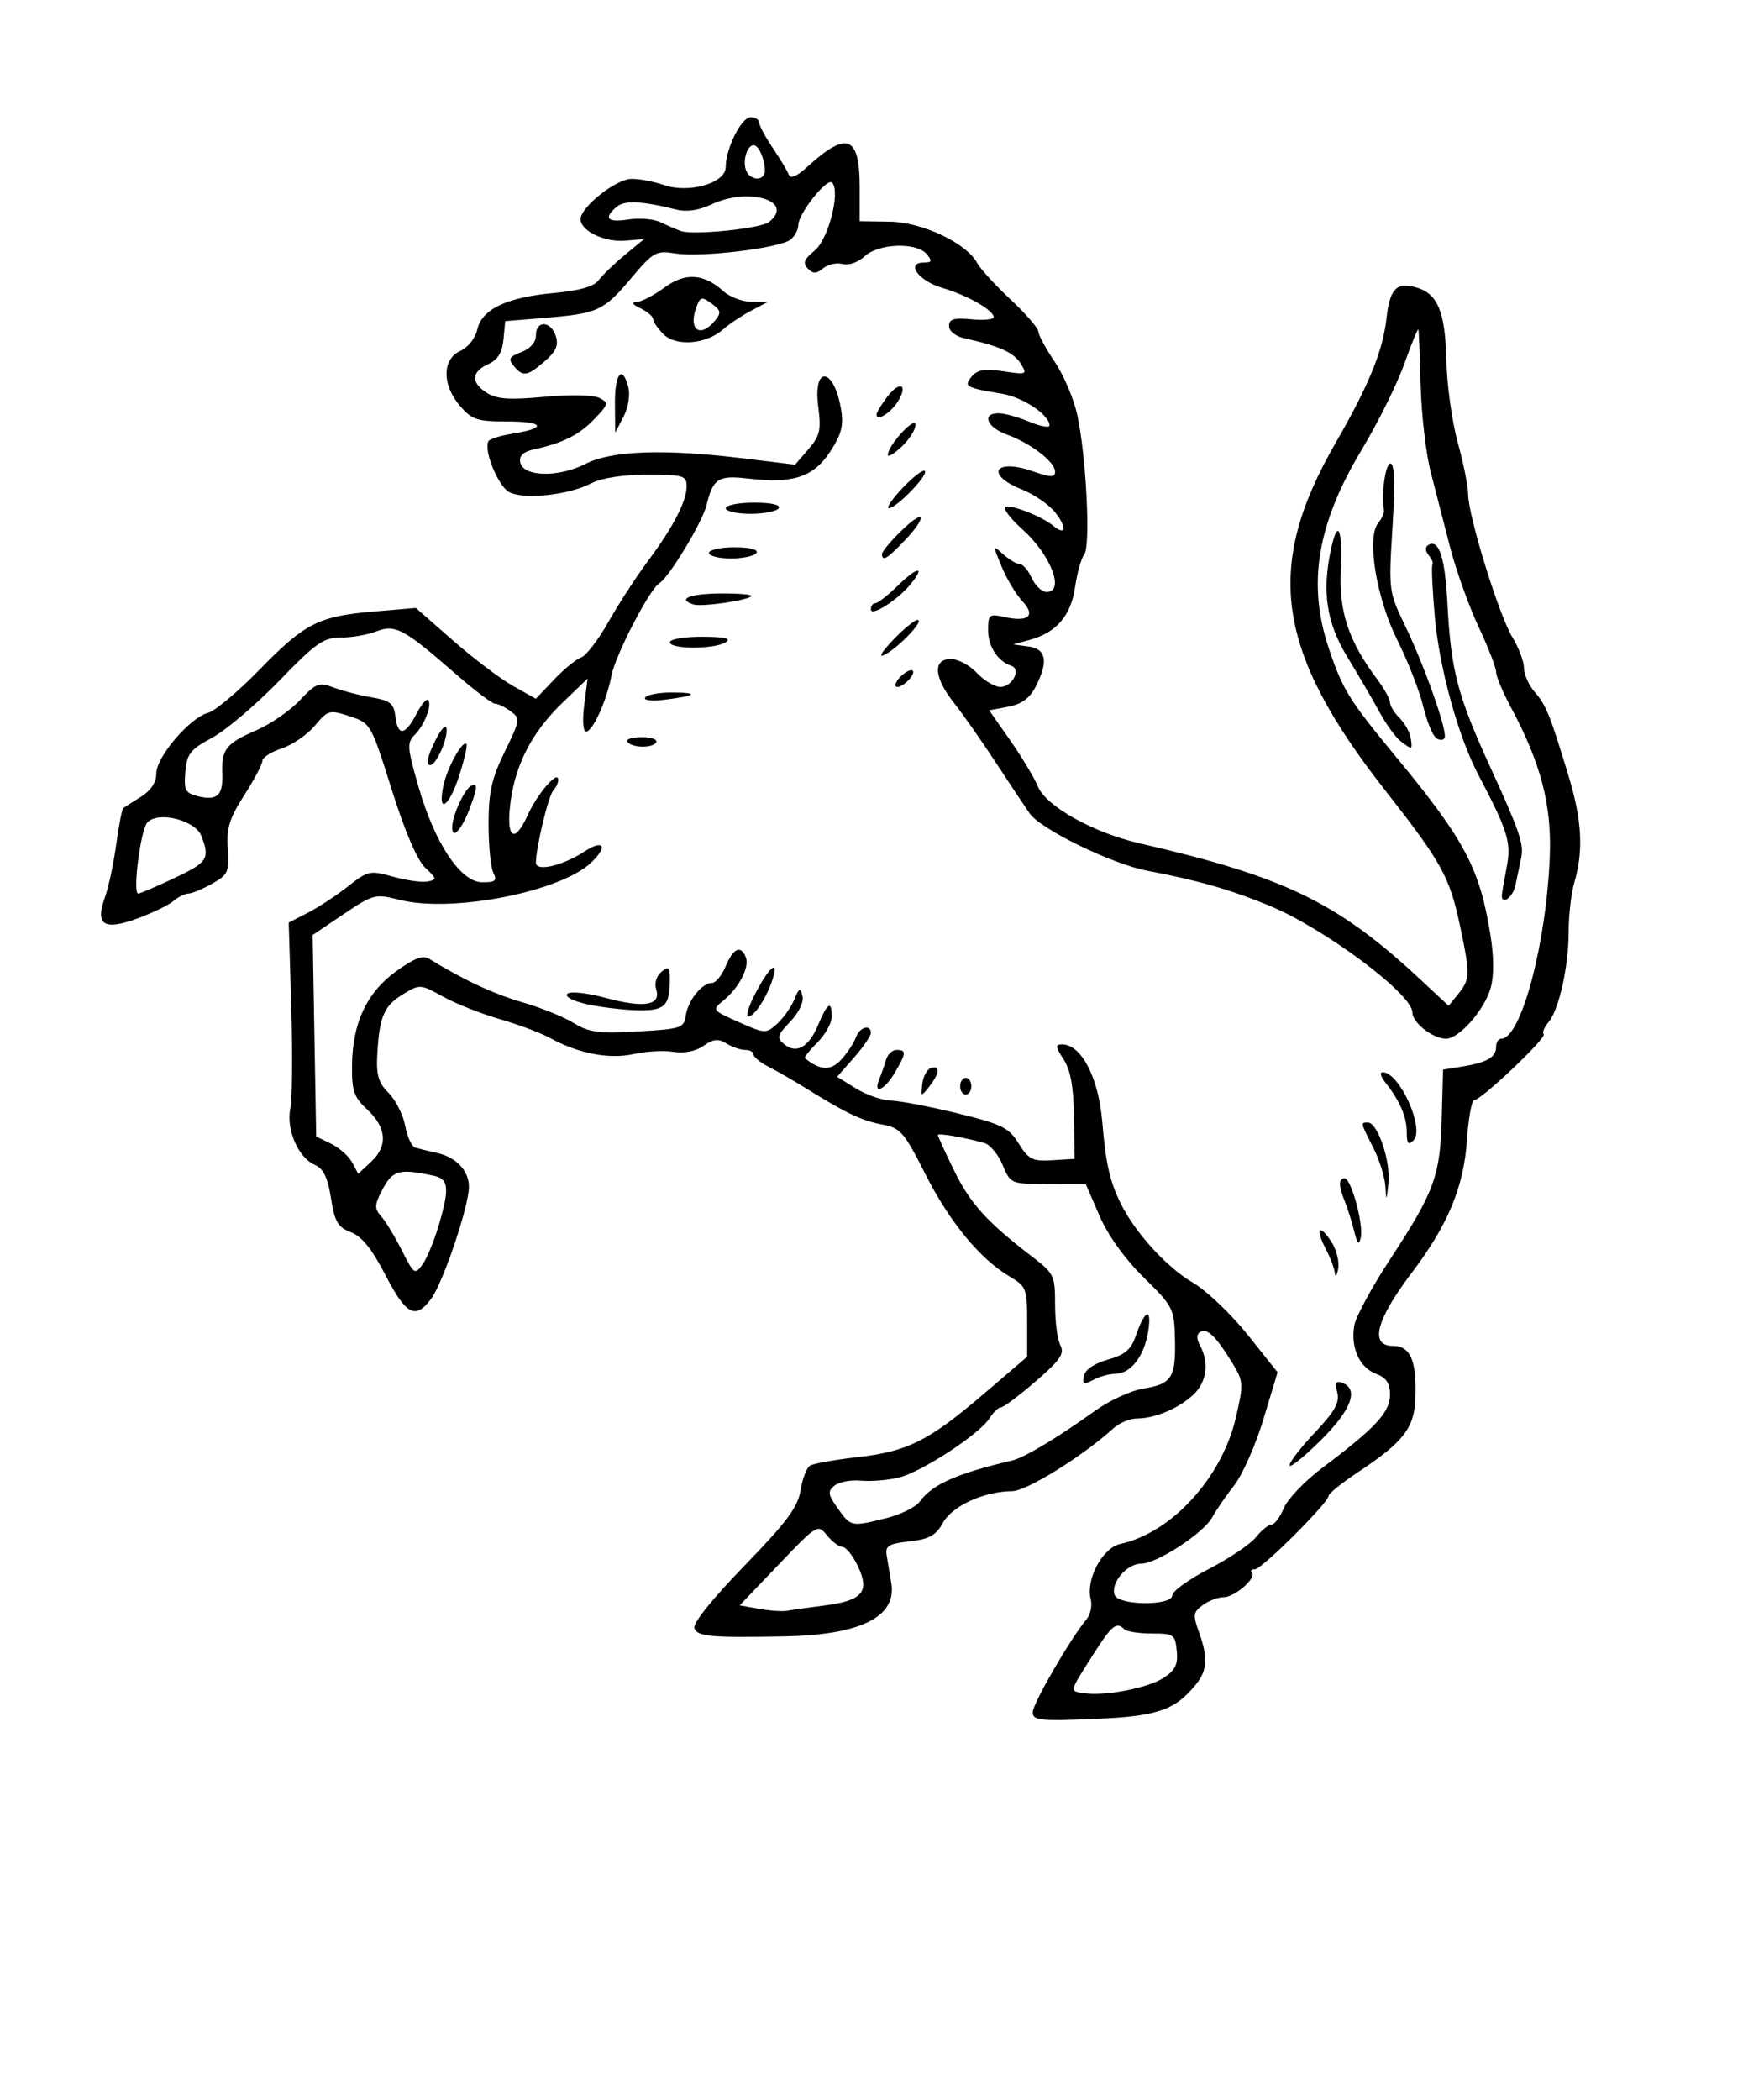
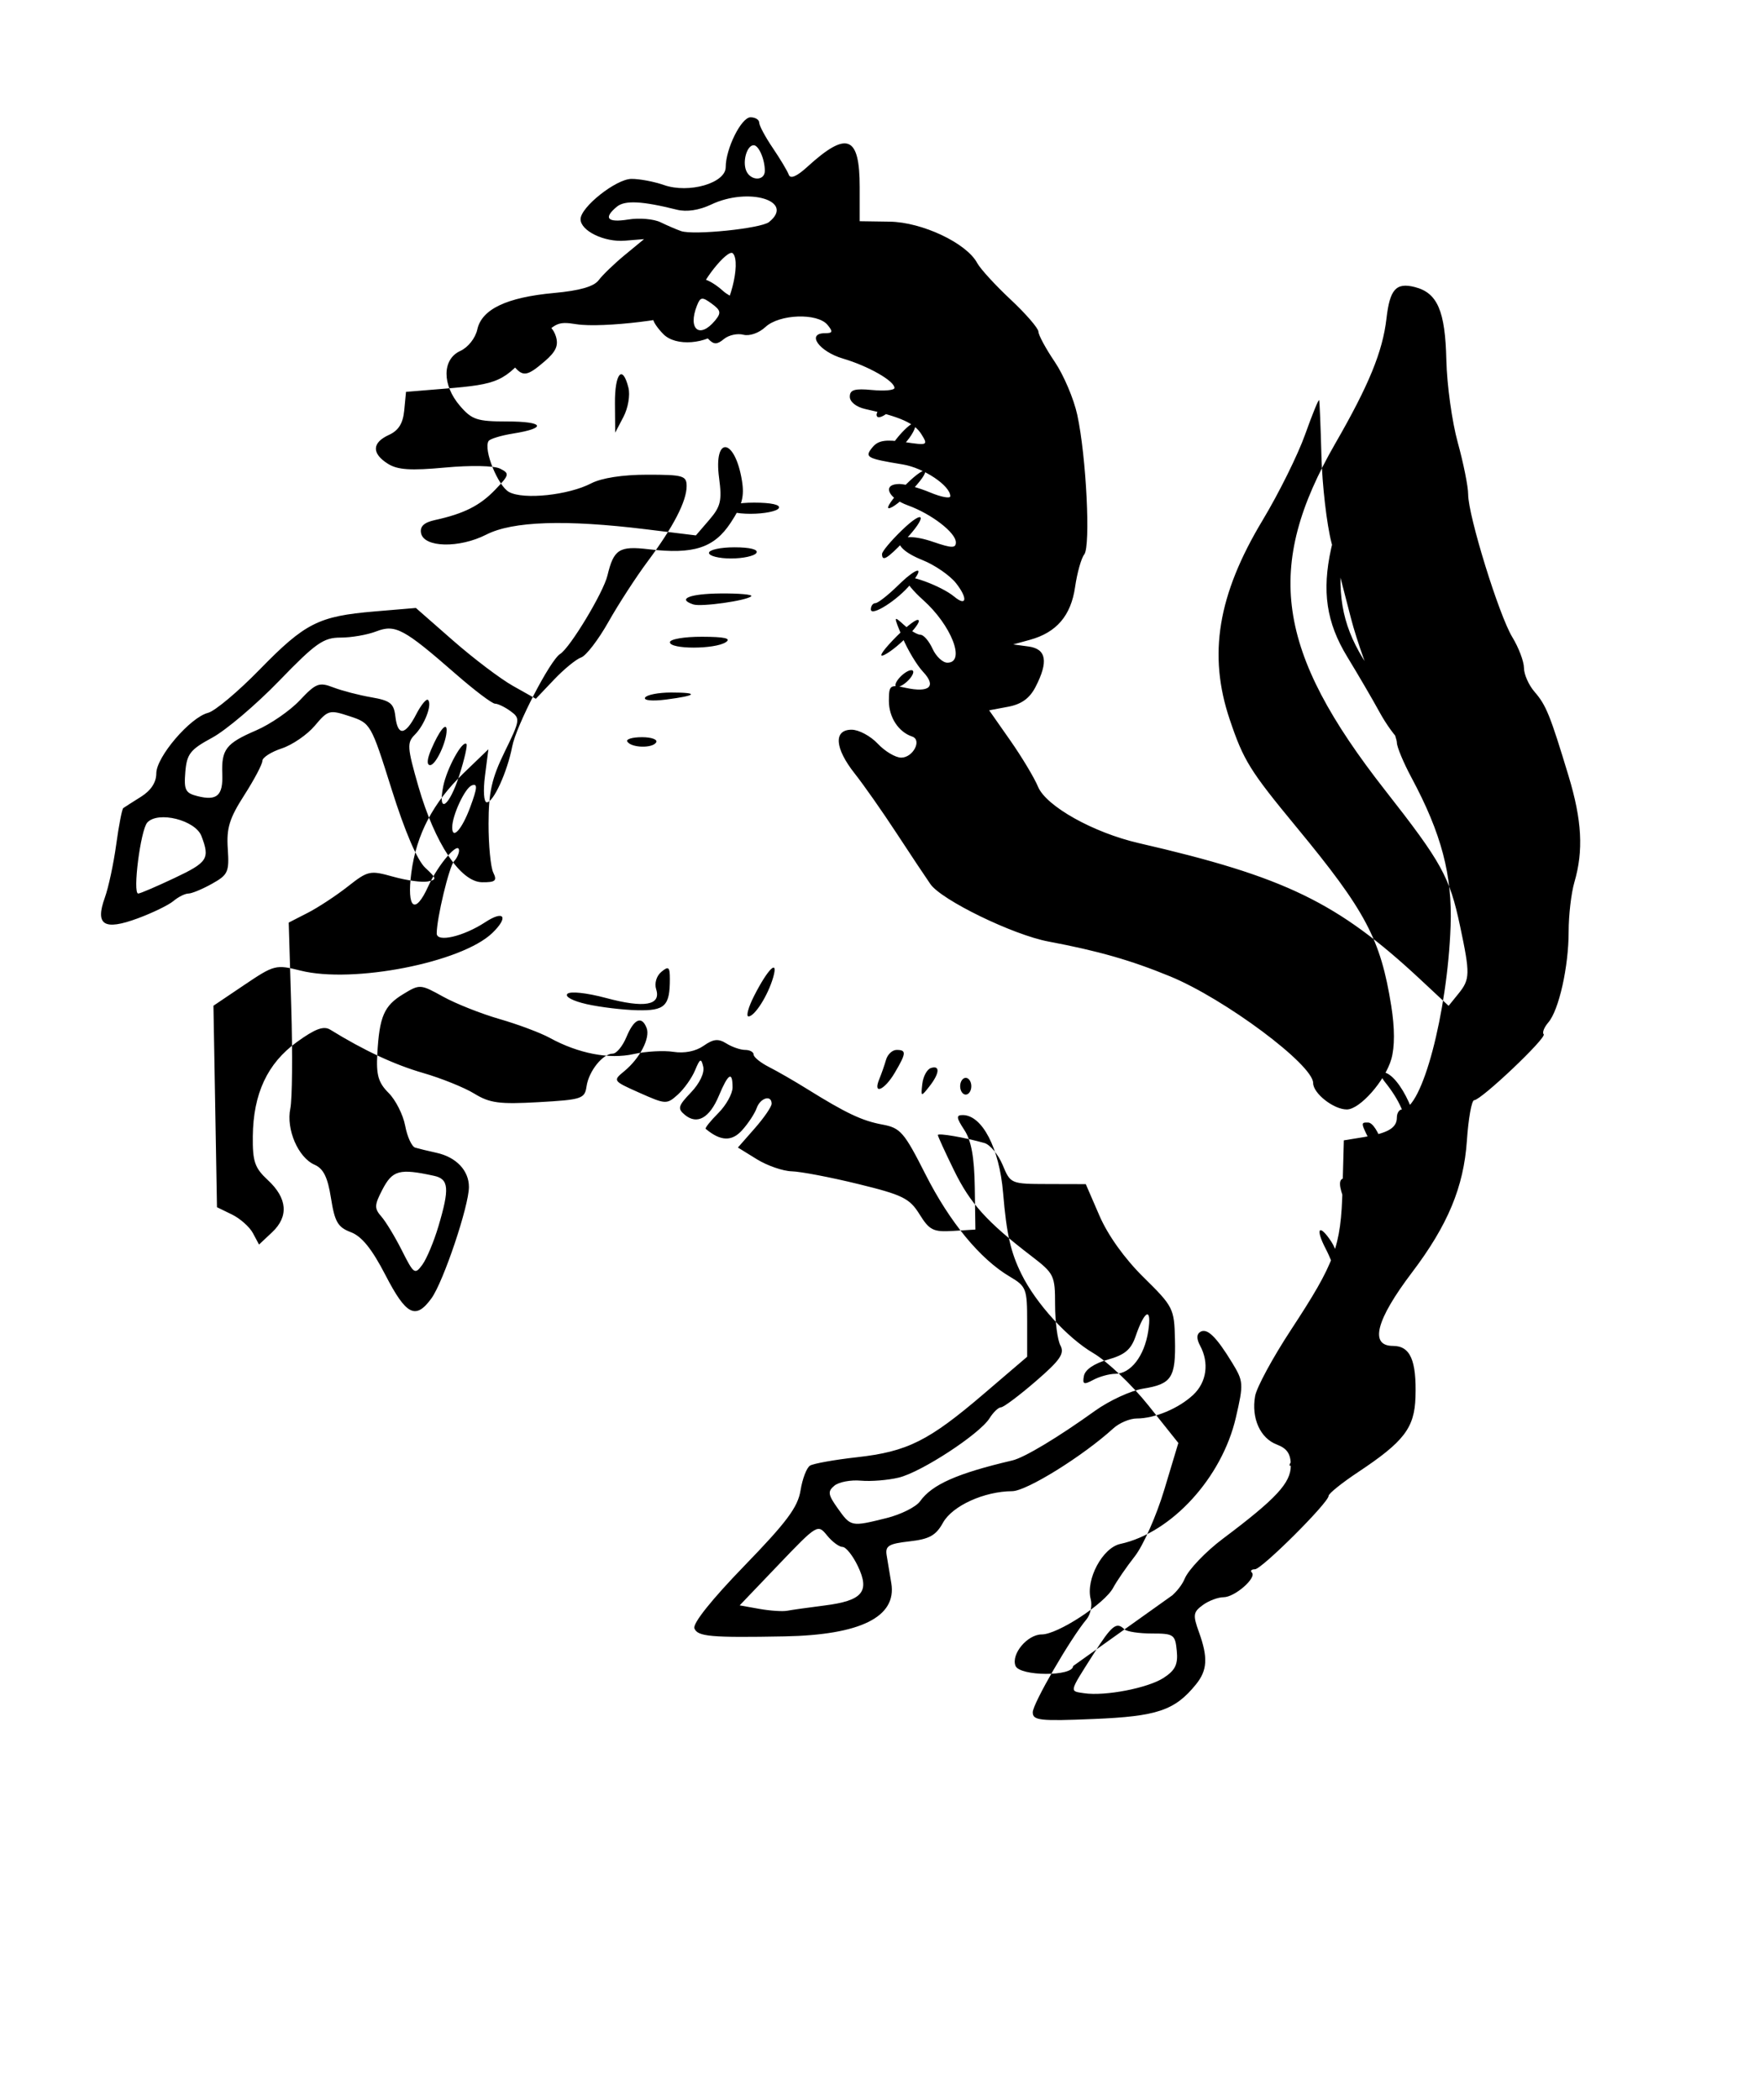
<svg xmlns="http://www.w3.org/2000/svg" version="1.1" viewBox="0 0 421.33 501.33">
-   <path d="m246.67 408.81c0-2.059 9.011-17.625 12.844-22.188 0.947-1.127 1.398-3.286 1.003-4.797-1.232-4.712 2.82-12.286 7.065-13.204 12.23-2.644 24.284-15.821 27.603-30.175 1.87-8.087 1.832-8.637-0.898-13.108-3.813-6.243-5.988-8.34-7.61-7.337-0.903 0.558-0.906 1.656-0.011 3.331 2.188 4.088 1.532 8.692-1.663 11.686-3.474 3.254-9.206 5.655-13.502 5.655-1.647 0-4.158 1.06-5.58 2.355-7.276 6.628-20.727 14.98-24.157 14.999-6.693 0.036-14.301 3.497-16.527 7.52-1.691 3.056-3.247 3.923-8 4.46-4.99 0.564-5.832 1.078-5.459 3.333 0.243 1.467 0.741 4.467 1.107 6.667 1.335 8.026-7.34 12.343-25.487 12.685-17.624 0.331-20.785 0.051-21.537-1.908-0.448-1.167 4.109-6.874 11.912-14.923 10.151-10.469 12.795-14.017 13.437-18.034 0.44-2.751 1.459-5.408 2.265-5.906 0.806-0.498 5.862-1.399 11.235-2.001 12.044-1.351 17.113-3.887 30.293-15.156l10.333-8.835v-8.34c0-7.926-0.207-8.462-4.166-10.801-7.09-4.188-14.328-12.974-20.134-24.437-5.096-10.063-5.964-11.063-10.3-11.862-4.84-0.892-8.664-2.703-18.068-8.556-2.933-1.826-6.983-4.157-9-5.181-2.016-1.024-3.666-2.36-3.666-2.97 0-0.609-0.908-1.108-2.018-1.108s-3.127-0.692-4.482-1.538c-1.937-1.21-3.104-1.09-5.459 0.56-1.862 1.304-4.58 1.848-7.185 1.437-2.304-0.363-6.59-0.125-9.523 0.531-5.804 1.297-13.201-0.131-20.018-3.864-2.21-1.21-7.61-3.235-12-4.499-4.39-1.264-10.46-3.67-13.488-5.346-5.422-3.001-5.567-3.01-9.548-0.589-4.56 2.773-5.658 5.317-6.164 14.279-0.284 5.025 0.246 6.846 2.705 9.305 1.682 1.682 3.461 5.206 3.953 7.831 0.492 2.625 1.57 4.975 2.394 5.222 0.824 0.247 3.106 0.8 5.072 1.229 4.726 1.032 7.76 4.224 7.76 8.163 0 4.535-6.109 22.683-8.95 26.586-3.772 5.184-6.021 4.052-10.973-5.524-3.246-6.276-5.668-9.281-8.275-10.265-3.107-1.173-3.852-2.448-4.747-8.121-0.79-5.011-1.796-7.053-3.938-7.994-3.905-1.716-6.804-8.445-5.775-13.403 0.457-2.2 0.557-13.091 0.223-24.202l-0.607-20.202 4.52-2.314c2.486-1.272 6.796-4.102 9.578-6.288 4.84-3.804 5.305-3.905 10.84-2.355 3.181 0.891 6.886 1.407 8.234 1.147 2.259-0.435 2.215-0.692-0.566-3.283-1.907-1.777-4.852-8.641-8.004-18.657-4.945-15.714-5.028-15.859-10.031-17.507-4.842-1.595-5.177-1.505-8.331 2.244-1.808 2.148-5.367 4.593-7.91 5.432s-4.623 2.177-4.623 2.972c0 0.796-1.95 4.487-4.333 8.203-3.546 5.528-4.26 7.852-3.93 12.783 0.371 5.547 0.071 6.213-3.775 8.36-2.298 1.283-4.832 2.333-5.632 2.333-0.799 0-2.401 0.798-3.559 1.774-1.158 0.976-5.006 2.845-8.552 4.154-8.055 2.973-10.218 1.605-7.844-4.961 0.868-2.401 2.089-8.101 2.714-12.668 0.625-4.567 1.385-8.484 1.689-8.705 0.305-0.221 2.204-1.434 4.22-2.696 2.394-1.498 3.667-3.439 3.667-5.593 0-3.921 8.081-13.366 12.365-14.453 1.633-0.414 7.168-5.056 12.302-10.316 10.867-11.134 14.078-12.759 27.442-13.888l9.891-0.835 8.867 7.772c4.877 4.275 11.324 9.153 14.327 10.841l5.46 3.069 4.34-4.567c2.387-2.512 5.303-4.896 6.481-5.299 1.177-0.403 4.105-4.213 6.506-8.468 2.401-4.255 6.618-10.757 9.371-14.449 6.134-8.228 9.316-14.369 9.316-17.981 0-2.497-0.813-2.733-9.399-2.733-5.891 0-10.895 0.773-13.405 2.071-5.448 2.817-16.096 3.944-19.591 2.074-2.667-1.427-6.181-10.132-4.917-12.178 0.323-0.522 2.966-1.33 5.873-1.795 8.207-1.312 7.403-2.883-1.475-2.883-7.124 0-8.379-0.416-11.22-3.719-4.313-5.014-4.281-11.134 0.069-13.116 1.863-0.849 3.612-3.055 4.068-5.131 1.063-4.841 7.02-7.672 18.33-8.709 6.151-0.564 9.526-1.534 10.667-3.066 0.917-1.232 3.73-3.94 6.251-6.018l4.583-3.777-4.583 0.373c-4.91 0.4-10.583-2.351-10.583-5.132 0-2.877 8.454-9.58 12.134-9.621 1.907-0.021 5.413 0.639 7.791 1.468 5.958 2.077 14.741-0.468 14.741-4.27-2e-5 -4.421 3.729-11.904 5.932-11.904 1.137 0 2.068 0.573 2.068 1.274 0 0.701 1.457 3.421 3.237 6.044s3.501 5.5 3.825 6.393c0.386 1.066 1.906 0.421 4.43-1.881 9.484-8.649 12.509-7.478 12.509 4.842v8.138l7.163 0.105c7.761 0.114 18.36 5.122 20.904 9.877 0.737 1.377 4.323 5.294 7.97 8.705 3.647 3.411 6.641 6.87 6.654 7.686 0.013 0.816 1.769 4.058 3.901 7.204 2.132 3.146 4.553 8.846 5.381 12.667 2.15 9.932 3.219 31.361 1.662 33.317-0.714 0.896-1.698 4.399-2.187 7.782-0.988 6.832-4.426 10.85-10.78 12.599l-4 1.101 3.667 0.496c4.263 0.577 4.787 3.618 1.663 9.659-1.407 2.72-3.354 4.127-6.538 4.725l-4.535 0.851 5.033 7.185c2.768 3.952 5.755 8.927 6.637 11.057 1.928 4.655 13.217 10.97 24.073 13.467 34.921 8.033 47.499 14.128 67.332 32.629l6.665 6.218 2.335-2.883c2.801-3.459 2.832-4.692 0.405-16.14-2.497-11.781-4.369-15.175-17.868-32.389-26.141-33.336-29.004-53.266-11.909-82.908 7.997-13.867 11.289-21.908 12.194-29.782 0.801-6.975 2.286-8.633 6.731-7.517 5.441 1.366 7.306 5.672 7.573 17.492 0.133 5.861 1.359 14.698 2.725 19.639 1.366 4.941 2.483 10.51 2.483 12.376 0 5.072 7.357 28.854 10.542 34.079 1.53 2.509 2.783 5.82 2.786 7.358 3e-3 1.538 1.138 4.103 2.524 5.7 2.779 3.204 3.713 5.513 8.133 20.107 3.199 10.562 3.593 17.823 1.379 25.388-0.75 2.562-1.363 7.846-1.363 11.743 0 8.4-2.318 18.757-4.857 21.707-0.998 1.159-1.495 2.428-1.105 2.819 0.808 0.808-14.945 15.74-16.605 15.74-0.595 0-1.378 4.35-1.739 9.667-0.751 11.048-4.559 20.184-13.12 31.475-8.591 11.331-10.192 17.525-4.531 17.525 4.137 0 5.648 3.449 5.369 12.255-0.233 7.331-2.742 10.604-13.705 17.881-3.872 2.57-7.04 5.117-7.04 5.659 0 1.625-15.972 17.538-17.603 17.538-0.829 0-1.158 0.35-0.73 0.778 1.238 1.238-4.089 5.889-6.745 5.889-1.327 0-3.567 0.845-4.979 1.877-2.288 1.673-2.388 2.373-0.922 6.428 2.208 6.105 2.034 9.145-0.717 12.528-5.045 6.205-9.232 7.617-24.434 8.244-12.871 0.53-14.536 0.347-14.536-1.605zm31.303-8.241c2.745-1.798 3.416-3.19 3.1-6.429-0.38-3.897-0.722-4.134-5.955-4.134-3.054 0-6.003-0.45-6.556-1-1.892-1.885-3.004-0.989-7.444 6-5.83 9.178-5.723 8.726-2.192 9.255 5.043 0.754 15.294-1.232 19.047-3.691zm-81.037-17.25c9.068-1.15 10.879-3.281 7.972-9.378-1.207-2.531-2.858-4.603-3.669-4.603-0.811 0-2.481-1.243-3.711-2.762-2.207-2.725-2.361-2.632-11.547 6.975l-9.311 9.737 4.667 0.833c2.567 0.458 5.567 0.663 6.667 0.455 1.1-0.208 5.12-0.774 8.933-1.258zm83.067-2.429c0-0.98 3.958-3.83 8.796-6.333 4.838-2.503 9.874-5.901 11.192-7.551 1.318-1.65 2.986-3 3.709-3s2.048-1.775 2.947-3.945c0.899-2.17 5.022-6.486 9.162-9.591 12.69-9.518 16.194-13.289 16.194-17.425 0-2.803-0.862-4.099-3.357-5.048-3.958-1.505-6.1-6.293-5.17-11.559 0.366-2.071 4.207-9.165 8.537-15.765 10.595-16.15 11.966-19.888 12.34-33.644l0.317-11.649 4.712-0.764c5.822-0.944 7.955-2.201 7.955-4.689 0-1.057 0.551-1.921 1.225-1.921 4.769 0 10.856-22.974 11.611-43.825 0.438-12.096-2.19-22.061-9.332-35.374-1.927-3.593-3.504-7.368-3.504-8.389s-1.888-5.882-4.196-10.801c-2.308-4.919-5.361-13.444-6.785-18.944-1.424-5.5-3.514-13.6-4.644-18-1.13-4.4-2.208-13.7-2.394-20.667-0.187-6.967-0.431-12.967-0.543-13.333-0.112-0.367-1.619 3.31-3.349 8.17-1.73 4.86-6.303 14.083-10.163 20.495-10.696 17.772-13.064 32.081-7.863 47.518 3.319 9.853 4.8 12.239 16.017 25.817 16.462 19.926 20.03 26.655 22.573 42.575 0.851 5.328 0.86 9.812 0.024 12.726-1.49 5.196-7.529 12.033-10.629 12.033-3.152 0-8.047-3.84-8.047-6.312 0-4.37-21.126-20.111-34.196-25.479-9.356-3.842-17.137-6.068-29.051-8.309-8.444-1.588-25.501-9.886-28.168-13.702-1.101-1.576-4.752-7.065-8.113-12.198-3.361-5.133-7.842-11.52-9.958-14.192-4.8-6.062-5.114-10.475-0.746-10.475 1.706 0 4.51 1.5 6.232 3.333 1.722 1.833 4.246 3.333 5.608 3.333 2.841 0 5.031-4.231 2.608-5.039-3.254-1.085-5.549-4.599-5.549-8.495 0-3.755 0.253-3.955 3.967-3.139 5.724 1.257 7.471-0.333 4.196-3.818-1.487-1.583-3.7-5.269-4.918-8.193-2.184-5.242-2.179-5.283 0.375-2.982 1.424 1.283 3.196 2.333 3.937 2.333 0.741 0 2.031 1.5 2.866 3.333 0.835 1.833 2.432 3.333 3.547 3.333 4.45 0 0.966-8.959-5.837-15.01-2.274-2.022-4.134-4.28-4.134-5.018 0-1.429 8.515 1.689 11.597 4.247 2.995 2.486 3.285 0.414 0.447-3.193-1.463-1.86-5.072-4.347-8.019-5.526-8.804-3.523-6.49-7.461 2.553-4.346 4.41 1.519 5.422 1.542 5.422 0.121 0-2.314-5.809-6.792-11.463-8.836-4.85-1.754-6.184-5.105-2.033-5.105 1.377 0 4.677 0.908 7.333 2.018 2.656 1.11 4.83 1.514 4.83 0.899 0-2.517-6.34-6.757-11.333-7.58-8.734-1.439-9.228-1.721-7.227-4.133 1.33-1.602 3.112-1.891 7.552-1.226 5.627 0.844 5.757 0.783 4.087-1.89-1.633-2.615-5.055-4.144-13.413-5.995-2.118-0.469-3.667-1.705-3.667-2.926 0-1.663 1.139-2.006 5.333-1.606 2.933 0.28 5.333 0.057 5.333-0.496 0-1.666-6.238-5.221-12.298-7.008-5.711-1.684-8.818-6.058-4.303-6.058 1.859 0 1.966-0.356 0.601-2-2.397-2.889-11.499-2.571-14.814 0.518-1.547 1.441-3.807 2.229-5.285 1.843-1.42-0.371-3.504 0.09-4.631 1.026-1.62 1.345-2.387 1.358-3.66 0.063-1.262-1.284-0.914-2.207 1.61-4.269 3.3-2.696 6.234-14.07 4.189-16.241-1.192-1.266-8.076 7.38-8.076 10.143 0 1.059-0.816 2.603-1.814 3.432-2.451 2.034-21.318 4.324-27.492 3.337-4.697-0.751-5.279-0.426-10.679 5.979-6.524 7.737-7.891 8.359-20.682 9.407l-9.333 0.765-0.423 4.403c-0.301 3.134-1.358 4.829-3.667 5.881-4.052 1.846-4.144 4.421-0.244 6.881 2.32 1.464 5.416 1.669 13.667 0.907 6.13-0.566 11.717-0.457 13.135 0.258 2.312 1.164 2.238 1.484-1.157 5.027-3.648 3.808-7.469 5.732-14.4 7.25-2.606 0.571-3.623 1.522-3.322 3.108 0.659 3.477 9.106 3.672 15.597 0.361 6.274-3.201 18.911-3.621 38.099-1.268l11.952 1.466 3.189-3.707c2.745-3.191 3.072-4.588 2.349-10.037-1.353-10.2 3.804-9.549 5.465 0.689 0.612 3.771 0.036 5.908-2.707 10.054-3.971 6.001-8.852 7.575-19.553 6.308-7.061-0.836-8.363-0.01-9.864 6.258-0.977 4.081-8.938 17.278-11.306 18.741-2.374 1.468-10.492 17.134-11.444 22.088-1.163 6.048-4.479 13.333-6.069 13.333-0.711 0-0.897-2.719-0.434-6.333l0.811-6.333-5.979 5.756c-7.228 6.959-11.226 14.596-12.429 23.74-1.131 8.599 0.903 10.187 4.065 3.174 2.336-5.181 7.335-10.958 7.335-8.476 0 0.7-0.536 1.843-1.191 2.54-1.169 1.243-4.142 13.618-4.142 17.239 0 2.214 6.375 0.732 11.613-2.7 4.524-2.964 5.632-1.215 1.65 2.606-7.333 7.037-33.273 12.114-45.793 8.961-5.896-1.484-6.286-1.385-13.435 3.43l-7.363 4.959 0.422 24.052 0.422 24.052 3.564 1.734c1.96 0.954 4.221 2.96 5.023 4.459l1.458 2.724 3.128-2.939c4.003-3.761 3.644-8.13-1.023-12.454-3.138-2.907-3.656-4.416-3.592-10.461 0.107-10.166 3.487-17.403 10.497-22.481 4.397-3.185 6.425-3.939 7.993-2.972 8.056 4.968 15.346 8.366 22.18 10.339 4.357 1.258 9.869 3.481 12.248 4.94 3.675 2.254 5.984 2.56 15.333 2.031 10.34-0.585 11.034-0.813 11.462-3.771 0.525-3.631 3.874-7.816 6.257-7.816 0.897 0 2.377-1.8 3.288-4 1.788-4.316 3.65-5.13 4.811-2.104 0.906 2.36-1.635 7.256-5.34 10.291-2.778 2.276-2.745 2.324 3.636 5.165 6.255 2.785 6.518 2.798 9.153 0.425 1.492-1.344 3.338-3.943 4.103-5.776 1.199-2.876 1.47-2.995 1.97-0.868 0.34 1.445-0.872 3.981-2.928 6.127-3.087 3.222-3.264 3.865-1.474 5.351 2.943 2.442 5.906 0.773 8.147-4.591 2.219-5.311 3.255-5.935 3.255-1.958 0 1.5-1.536 4.264-3.414 6.141-1.878 1.878-3.228 3.569-3 3.759 3.566 2.968 6.229 3.066 8.698 0.321 1.459-1.622 3.023-3.998 3.475-5.282 0.867-2.456 3.574-3.249 3.574-1.046 0 0.708-1.812 3.351-4.028 5.874l-4.028 4.587 4.518 2.792c2.485 1.536 6.247 2.836 8.361 2.889 2.114 0.053 9.238 1.414 15.832 3.026 10.65 2.602 12.288 3.41 14.667 7.232 2.373 3.813 3.284 4.265 8.011 3.974l5.333-0.328-0.148-10.097c-0.105-7.183-0.823-11.127-2.487-13.667-1.933-2.95-2.001-3.57-0.392-3.57 4.645 0 8.75 7.898 9.642 18.548 0.828 9.898 1.799 14.184 4.405 19.452 3.446 6.966 10.939 15.197 17.146 18.835 3.3 1.934 9.22 7.552 13.156 12.484l7.155 8.968-3.369 11.19c-1.853 6.154-5.013 13.29-7.022 15.856-2.009 2.567-4.337 5.951-5.172 7.52-2.024 3.805-13.266 11.147-17.068 11.147-3.421 0-7.345 4.685-6.27 7.486 0.972 2.532 13.757 2.592 13.757 0.065zm28-31.051c0-0.775 2.739-4.309 6.087-7.853 4.72-4.996 5.914-7.132 5.317-9.51-0.593-2.362-0.306-2.889 1.247-2.293 3.991 1.532 2.07 6.527-5.317 13.822-4.033 3.983-7.333 6.608-7.333 5.833zm10.84-45.833c-0.104-1.1-1.097-3.739-2.205-5.865-2.56-4.91-1.563-6.125 1.362-1.661 1.215 1.855 1.945 4.757 1.621 6.449-0.323 1.692-0.673 2.177-0.778 1.077zm4.614-10c-0.535-2.2-1.531-5.378-2.213-7.063-1.551-3.828-1.577-5.604-0.081-5.604 1.571 0 4.575 11.062 3.849 14.174-0.443 1.897-0.815 1.536-1.554-1.507zm7.436-10.718c-0.123-2.228-1.424-6.405-2.891-9.282-3.107-6.094-3.087-6-1.265-6 2.315 0 5.447 9.253 4.895 14.464-0.463 4.372-0.538 4.455-0.739 0.817zm5.109-13.033c0-3.633-1.723-7.576-5.207-11.915-1.03-1.283-1.273-2.333-0.54-2.333 4.017 0 10.115 13.498 7.348 16.266-1.246 1.246-1.601 0.798-1.601-2.017zm-115.71-11.477c0.205-1.776 1.123-3.476 2.039-3.778 2.268-0.747 2.097 1.284-0.373 4.418-1.975 2.506-2.027 2.486-1.667-0.641zm9.039 0.562c0-1.1 0.6-2 1.333-2s1.333 0.9 1.333 2-0.6 2-1.333 2-1.333-0.9-1.333-2zm-19.325-1.667c0.528-1.283 1.262-3.383 1.631-4.667 0.369-1.283 1.501-2.333 2.515-2.333 2.388 0 2.325 0.774-0.443 5.461-2.475 4.189-5.274 5.352-3.704 1.539zm-29.881-19.917c3.307-6.486 5.851-8.955 4.55-4.416-1.233 4.301-4.413 9.333-5.898 9.333-0.637 0-0.031-2.213 1.348-4.918zm-39.952 1.998c-3.341-0.746-5.325-1.799-4.654-2.47s4.626-0.244 9.275 1.002c9.121 2.444 13.145 1.741 11.931-2.084-0.456-1.438 0.067-3.195 1.241-4.17 1.727-1.434 2.03-1.18 2.03 1.703 0 6.481-1.187 7.616-7.809 7.463-3.405-0.079-8.811-0.728-12.014-1.443zm218.55-26.081c0.032-0.55 0.553-3.558 1.157-6.684 1.133-5.855 0.317-8.5-6.798-22.045-4.798-9.134-9.28-25.388-10.371-37.604-0.589-6.6-0.846-12.245-0.571-12.544 0.275-0.299-0.123-1.296-0.886-2.215-0.84-1.012-0.895-1.975-0.14-2.441 2.548-1.575 4.018 2.859 4.599 13.874 0.853 16.157 2.388 22.004 10.324 39.326 6.837 14.922 7.967 18.213 7.321 21.322-0.382 1.839-1.006 4.845-1.387 6.678-0.609 2.934-3.401 4.938-3.25 2.333zm-208.9-36.625c-0.354-0.573 1.227-1.042 3.513-1.042s3.81 0.562 3.386 1.248c-0.903 1.462-5.962 1.31-6.899-0.207zm184.71-0.089c-1.176-0.896-3.447-4.027-5.045-6.958-1.599-2.931-5.062-8.861-7.695-13.179-4.991-8.184-6.099-15.629-3.849-25.873 1.6-7.283 2.749-4.731 2.284 5.072-0.472 9.961 1.883 17.044 8.683 26.111 1.702 2.269 3.094 4.776 3.094 5.571s1.026 2.471 2.279 3.725c1.254 1.254 2.45 3.397 2.658 4.762 0.442 2.894 0.399 2.908-2.41 0.769zm8.57-0.68c-0.862-0.536-2.288-3.967-3.168-7.624-0.88-3.657-3.652-10.754-6.16-15.771-5.062-10.126-7.428-24.607-4.58-28.038 0.863-1.04 1.478-2.405 1.365-3.032-0.68-3.791 0.336-11.14 1.541-11.14 0.989 0 1.14 4.705 0.49 15.256-0.932 15.134-0.907 15.324 3.114 23.667 4.557 9.457 9.965 24.77 9.363 26.512-0.218 0.63-1.102 0.707-1.964 0.171zm-189.02-9.733c0.41-0.664 3.21-1.206 6.223-1.206 6.77 0 6.207 0.731-1.301 1.69-3.233 0.413-5.347 0.205-4.921-0.483zm60.588-4.54c0.913-1.1 2.26-2 2.993-2 0.744 0 0.599 0.884-0.327 2-0.913 1.1-2.26 2-2.993 2-0.744 0-0.599-0.884 0.327-2zm-1.405-9.166c2.527-2.659 5.182-4.834 5.899-4.834 1.734 0-4.44 6.539-7.827 8.29-1.609 0.832-0.845-0.538 1.928-3.456zm-53.262 0.499c0-0.737 3.431-1.324 7.667-1.313 5.442 0.015 7.086 0.395 5.667 1.313-2.641 1.706-13.333 1.706-13.333 0zm48-7.847c0-0.818 0.486-1.487 1.08-1.487s3.009-1.885 5.366-4.19c4.673-4.569 6.679-4.813 3.08-0.376-3.092 3.813-9.526 7.901-9.526 6.052zm-42.415-1.181c-3.948-1.316-0.888-2.549 6.499-2.619 4.446-0.042 7.752 0.256 7.346 0.661-1.048 1.049-11.948 2.59-13.845 1.958zm3.749-12.306c0-0.733 2.735-1.333 6.079-1.333 3.713 0 5.758 0.519 5.255 1.333-0.453 0.733-3.189 1.333-6.079 1.333-2.89 0-5.255-0.6-5.255-1.333zm41.333 0.262c0-0.589 2.1-3.107 4.667-5.595 5.695-5.519 6.258-3.394 0.655 2.469-4.107 4.298-5.322 5.011-5.322 3.126zm-37.333-10.928c0-0.733 3.035-1.333 6.745-1.333 4.157 0 6.429 0.512 5.921 1.333-0.453 0.733-3.489 1.333-6.745 1.333s-5.921-0.6-5.921-1.333zm42.238-4.827c2.504-2.655 4.898-4.482 5.32-4.06 0.918 0.918-6.806 8.887-8.612 8.887-0.693 0 0.789-2.172 3.293-4.827zm-3.523-7.941c0.091-2.334 6.605-9.36 6.612-7.131 4e-3 1.155-1.493 3.51-3.327 5.232-1.833 1.722-3.312 2.577-3.285 1.899zm-65.174-12.25c-0.056-7.219 1.801-9.405 3.213-3.781 0.45 1.793-0.068 4.865-1.177 6.983l-1.981 3.781-0.054-6.983zm62.49 2.642c0.016-0.527 1.175-2.449 2.575-4.272 2.975-3.872 5.058-2.913 2.516 1.158-1.75 2.802-5.146 4.879-5.091 3.114zm-86.678-11.603c-1.361-1.639-1.046-2.204 1.837-3.3 2.168-0.824 3.478-2.339 3.478-4.022 0-3.619 3.582-3.452 4.748 0.222 0.701 2.208 0.053 3.674-2.651 6-4.196 3.609-5.205 3.759-7.412 1.1zm35.78-7.557c-1.356-1.356-2.465-2.974-2.465-3.595s-1.35-1.781-3-2.576c-1.993-0.961-2.304-1.477-0.926-1.537 1.141-0.05 4.089-1.577 6.552-3.394 5.002-3.691 9.433-3.436 14.126 0.812 1.514 1.37 4.514 2.516 6.667 2.545l3.914 0.053-4 2.109c-2.2 1.16-5.2 3.165-6.667 4.455-4.025 3.541-11.217 4.112-14.201 1.128zm12.321-3.276c1.513-1.823 1.393-2.427-0.807-4.035-2.284-1.67-2.696-1.614-3.523 0.478-2.236 5.657 0.632 8.013 4.33 3.558zm40.956 285.92c3.441-0.858 7.043-2.661 8.005-4.008 2.864-4.012 8.861-6.665 22.046-9.753 2.853-0.668 10.881-5.485 19.74-11.845 3.41-2.448 8.583-4.832 11.494-5.298 6.837-1.093 7.817-2.612 7.604-11.79-0.17-7.342-0.41-7.817-7.468-14.763-4.532-4.46-8.53-10.033-10.562-14.724l-3.269-7.548-8.982-0.023c-8.949-0.023-8.989-0.04-10.878-4.561-1.043-2.496-3.001-4.851-4.351-5.234-4.735-1.341-11.122-2.435-11.122-1.903 0 0.295 1.739 4.093 3.865 8.439 3.865 7.903 7.828 12.291 18.469 20.449 5.449 4.178 5.667 4.625 5.667 11.654 0 4.02 0.573 8.379 1.272 9.686 1.04 1.943-0.039 3.509-5.911 8.579-3.951 3.411-7.679 6.202-8.285 6.202s-1.831 1.167-2.721 2.594c-2.359 3.777-16.257 12.865-21.688 14.181-2.567 0.622-6.645 0.952-9.062 0.733-2.418-0.219-5.261 0.32-6.317 1.197-1.653 1.372-1.538 2.133 0.82 5.445 3.123 4.386 3.182 4.397 11.636 2.291zm47.149-33.957c0.287-1.488 2.459-2.964 5.699-3.873 4.069-1.141 5.553-2.393 6.656-5.611 2.179-6.354 3.905-7.026 2.999-1.168-0.919 5.943-4.19 10.168-7.873 10.168-1.401 0-3.762 0.65-5.246 1.444-2.28 1.22-2.626 1.072-2.235-0.96zm-154.18-35.703c2.69-9.058 2.498-11.28-1.04-12.052-8.312-1.813-9.934-1.369-12.396 3.392-1.87 3.616-1.893 4.393-0.19 6.333 1.068 1.217 3.284 4.88 4.924 8.14 2.818 5.602 3.086 5.786 4.862 3.357 1.034-1.414 2.762-5.541 3.84-9.17zm-63.134-83.112c8.04-3.796 8.591-4.645 6.533-10.057-1.447-3.806-10.333-6.037-12.928-3.246-1.606 1.727-3.56 16.968-2.176 16.968 0.445 0 4.302-1.649 8.57-3.664zm76.236-1.335c-0.628-1.283-1.135-6.535-1.127-11.671 0.013-7.568 0.746-10.829 3.865-17.206 3.689-7.54 3.747-7.943 1.396-9.662-1.349-0.987-3.022-1.794-3.718-1.794-0.695 0-4.931-3.202-9.412-7.115-12.388-10.817-14.408-11.897-18.968-10.139-2.116 0.816-5.947 1.48-8.513 1.476-4.076-7e-3 -5.932 1.3-14.667 10.325-5.5 5.683-12.7 11.793-16 13.577-5.25 2.838-6.051 3.861-6.411 8.181-0.359 4.313 0.011 5.044 2.924 5.775 4.636 1.164 6.095-0.136 5.903-5.257-0.223-5.925 0.87-7.337 8.089-10.448 3.389-1.46 8.079-4.69 10.422-7.177 3.859-4.096 4.613-4.386 8-3.083 2.057 0.791 6.139 1.853 9.073 2.358 4.54 0.782 5.396 1.46 5.755 4.556 0.554 4.779 2.343 4.604 4.976-0.487 1.173-2.268 2.443-3.813 2.823-3.434 1.055 1.055-0.808 5.955-3.155 8.302-1.902 1.902-1.824 3.029 0.856 12.341 3.916 13.604 10.056 22.834 15.221 22.88 3.179 0.029 3.62-0.352 2.667-2.299zm-9.809-10.801c0-2.874 3.036-9.389 4.667-10.015 1.438-0.552 1.359 0.532-0.381 5.226-1.952 5.268-4.287 7.875-4.287 4.788zm-2.147-9.796c0.859-4.296 4.581-11.08 5.548-10.113 0.287 0.287-0.476 3.639-1.694 7.449-2.423 7.578-5.224 9.514-3.854 2.664zm-2.904-8.736c1.912-4.5 3.718-6.777 3.718-4.687 0 2.843-2.598 8.354-3.938 8.354-0.841 0-0.76-1.361 0.22-3.667zm80.718-125.99c6.294-5.04-4.87-8.427-13.804-4.187-2.892 1.372-5.87 1.822-8.201 1.238-8.335-2.086-12.444-2.289-14.346-0.711-3.283 2.724-2.254 3.861 2.758 3.048 2.607-0.423 6.057-0.129 7.667 0.653 1.61 0.782 3.827 1.735 4.927 2.117 2.978 1.035 19.078-0.62 21-2.159zm-1-12.232c0-2.767-1.459-6.109-2.667-6.109-1.566 0-2.691 3.718-1.815 6 0.974 2.539 4.482 2.624 4.482 0.109z" stroke-width="1.333" />
+   <path d="m246.67 408.81c0-2.059 9.011-17.625 12.844-22.188 0.947-1.127 1.398-3.286 1.003-4.797-1.232-4.712 2.82-12.286 7.065-13.204 12.23-2.644 24.284-15.821 27.603-30.175 1.87-8.087 1.832-8.637-0.898-13.108-3.813-6.243-5.988-8.34-7.61-7.337-0.903 0.558-0.906 1.656-0.011 3.331 2.188 4.088 1.532 8.692-1.663 11.686-3.474 3.254-9.206 5.655-13.502 5.655-1.647 0-4.158 1.06-5.58 2.355-7.276 6.628-20.727 14.98-24.157 14.999-6.693 0.036-14.301 3.497-16.527 7.52-1.691 3.056-3.247 3.923-8 4.46-4.99 0.564-5.832 1.078-5.459 3.333 0.243 1.467 0.741 4.467 1.107 6.667 1.335 8.026-7.34 12.343-25.487 12.685-17.624 0.331-20.785 0.051-21.537-1.908-0.448-1.167 4.109-6.874 11.912-14.923 10.151-10.469 12.795-14.017 13.437-18.034 0.44-2.751 1.459-5.408 2.265-5.906 0.806-0.498 5.862-1.399 11.235-2.001 12.044-1.351 17.113-3.887 30.293-15.156l10.333-8.835v-8.34c0-7.926-0.207-8.462-4.166-10.801-7.09-4.188-14.328-12.974-20.134-24.437-5.096-10.063-5.964-11.063-10.3-11.862-4.84-0.892-8.664-2.703-18.068-8.556-2.933-1.826-6.983-4.157-9-5.181-2.016-1.024-3.666-2.36-3.666-2.97 0-0.609-0.908-1.108-2.018-1.108s-3.127-0.692-4.482-1.538c-1.937-1.21-3.104-1.09-5.459 0.56-1.862 1.304-4.58 1.848-7.185 1.437-2.304-0.363-6.59-0.125-9.523 0.531-5.804 1.297-13.201-0.131-20.018-3.864-2.21-1.21-7.61-3.235-12-4.499-4.39-1.264-10.46-3.67-13.488-5.346-5.422-3.001-5.567-3.01-9.548-0.589-4.56 2.773-5.658 5.317-6.164 14.279-0.284 5.025 0.246 6.846 2.705 9.305 1.682 1.682 3.461 5.206 3.953 7.831 0.492 2.625 1.57 4.975 2.394 5.222 0.824 0.247 3.106 0.8 5.072 1.229 4.726 1.032 7.76 4.224 7.76 8.163 0 4.535-6.109 22.683-8.95 26.586-3.772 5.184-6.021 4.052-10.973-5.524-3.246-6.276-5.668-9.281-8.275-10.265-3.107-1.173-3.852-2.448-4.747-8.121-0.79-5.011-1.796-7.053-3.938-7.994-3.905-1.716-6.804-8.445-5.775-13.403 0.457-2.2 0.557-13.091 0.223-24.202l-0.607-20.202 4.52-2.314c2.486-1.272 6.796-4.102 9.578-6.288 4.84-3.804 5.305-3.905 10.84-2.355 3.181 0.891 6.886 1.407 8.234 1.147 2.259-0.435 2.215-0.692-0.566-3.283-1.907-1.777-4.852-8.641-8.004-18.657-4.945-15.714-5.028-15.859-10.031-17.507-4.842-1.595-5.177-1.505-8.331 2.244-1.808 2.148-5.367 4.593-7.91 5.432s-4.623 2.177-4.623 2.972c0 0.796-1.95 4.487-4.333 8.203-3.546 5.528-4.26 7.852-3.93 12.783 0.371 5.547 0.071 6.213-3.775 8.36-2.298 1.283-4.832 2.333-5.632 2.333-0.799 0-2.401 0.798-3.559 1.774-1.158 0.976-5.006 2.845-8.552 4.154-8.055 2.973-10.218 1.605-7.844-4.961 0.868-2.401 2.089-8.101 2.714-12.668 0.625-4.567 1.385-8.484 1.689-8.705 0.305-0.221 2.204-1.434 4.22-2.696 2.394-1.498 3.667-3.439 3.667-5.593 0-3.921 8.081-13.366 12.365-14.453 1.633-0.414 7.168-5.056 12.302-10.316 10.867-11.134 14.078-12.759 27.442-13.888l9.891-0.835 8.867 7.772c4.877 4.275 11.324 9.153 14.327 10.841l5.46 3.069 4.34-4.567c2.387-2.512 5.303-4.896 6.481-5.299 1.177-0.403 4.105-4.213 6.506-8.468 2.401-4.255 6.618-10.757 9.371-14.449 6.134-8.228 9.316-14.369 9.316-17.981 0-2.497-0.813-2.733-9.399-2.733-5.891 0-10.895 0.773-13.405 2.071-5.448 2.817-16.096 3.944-19.591 2.074-2.667-1.427-6.181-10.132-4.917-12.178 0.323-0.522 2.966-1.33 5.873-1.795 8.207-1.312 7.403-2.883-1.475-2.883-7.124 0-8.379-0.416-11.22-3.719-4.313-5.014-4.281-11.134 0.069-13.116 1.863-0.849 3.612-3.055 4.068-5.131 1.063-4.841 7.02-7.672 18.33-8.709 6.151-0.564 9.526-1.534 10.667-3.066 0.917-1.232 3.73-3.94 6.251-6.018l4.583-3.777-4.583 0.373c-4.91 0.4-10.583-2.351-10.583-5.132 0-2.877 8.454-9.58 12.134-9.621 1.907-0.021 5.413 0.639 7.791 1.468 5.958 2.077 14.741-0.468 14.741-4.27-2e-5 -4.421 3.729-11.904 5.932-11.904 1.137 0 2.068 0.573 2.068 1.274 0 0.701 1.457 3.421 3.237 6.044s3.501 5.5 3.825 6.393c0.386 1.066 1.906 0.421 4.43-1.881 9.484-8.649 12.509-7.478 12.509 4.842v8.138l7.163 0.105c7.761 0.114 18.36 5.122 20.904 9.877 0.737 1.377 4.323 5.294 7.97 8.705 3.647 3.411 6.641 6.87 6.654 7.686 0.013 0.816 1.769 4.058 3.901 7.204 2.132 3.146 4.553 8.846 5.381 12.667 2.15 9.932 3.219 31.361 1.662 33.317-0.714 0.896-1.698 4.399-2.187 7.782-0.988 6.832-4.426 10.85-10.78 12.599l-4 1.101 3.667 0.496c4.263 0.577 4.787 3.618 1.663 9.659-1.407 2.72-3.354 4.127-6.538 4.725l-4.535 0.851 5.033 7.185c2.768 3.952 5.755 8.927 6.637 11.057 1.928 4.655 13.217 10.97 24.073 13.467 34.921 8.033 47.499 14.128 67.332 32.629l6.665 6.218 2.335-2.883c2.801-3.459 2.832-4.692 0.405-16.14-2.497-11.781-4.369-15.175-17.868-32.389-26.141-33.336-29.004-53.266-11.909-82.908 7.997-13.867 11.289-21.908 12.194-29.782 0.801-6.975 2.286-8.633 6.731-7.517 5.441 1.366 7.306 5.672 7.573 17.492 0.133 5.861 1.359 14.698 2.725 19.639 1.366 4.941 2.483 10.51 2.483 12.376 0 5.072 7.357 28.854 10.542 34.079 1.53 2.509 2.783 5.82 2.786 7.358 3e-3 1.538 1.138 4.103 2.524 5.7 2.779 3.204 3.713 5.513 8.133 20.107 3.199 10.562 3.593 17.823 1.379 25.388-0.75 2.562-1.363 7.846-1.363 11.743 0 8.4-2.318 18.757-4.857 21.707-0.998 1.159-1.495 2.428-1.105 2.819 0.808 0.808-14.945 15.74-16.605 15.74-0.595 0-1.378 4.35-1.739 9.667-0.751 11.048-4.559 20.184-13.12 31.475-8.591 11.331-10.192 17.525-4.531 17.525 4.137 0 5.648 3.449 5.369 12.255-0.233 7.331-2.742 10.604-13.705 17.881-3.872 2.57-7.04 5.117-7.04 5.659 0 1.625-15.972 17.538-17.603 17.538-0.829 0-1.158 0.35-0.73 0.778 1.238 1.238-4.089 5.889-6.745 5.889-1.327 0-3.567 0.845-4.979 1.877-2.288 1.673-2.388 2.373-0.922 6.428 2.208 6.105 2.034 9.145-0.717 12.528-5.045 6.205-9.232 7.617-24.434 8.244-12.871 0.53-14.536 0.347-14.536-1.605zm31.303-8.241c2.745-1.798 3.416-3.19 3.1-6.429-0.38-3.897-0.722-4.134-5.955-4.134-3.054 0-6.003-0.45-6.556-1-1.892-1.885-3.004-0.989-7.444 6-5.83 9.178-5.723 8.726-2.192 9.255 5.043 0.754 15.294-1.232 19.047-3.691zm-81.037-17.25c9.068-1.15 10.879-3.281 7.972-9.378-1.207-2.531-2.858-4.603-3.669-4.603-0.811 0-2.481-1.243-3.711-2.762-2.207-2.725-2.361-2.632-11.547 6.975l-9.311 9.737 4.667 0.833c2.567 0.458 5.567 0.663 6.667 0.455 1.1-0.208 5.12-0.774 8.933-1.258zm83.067-2.429s2.048-1.775 2.947-3.945c0.899-2.17 5.022-6.486 9.162-9.591 12.69-9.518 16.194-13.289 16.194-17.425 0-2.803-0.862-4.099-3.357-5.048-3.958-1.505-6.1-6.293-5.17-11.559 0.366-2.071 4.207-9.165 8.537-15.765 10.595-16.15 11.966-19.888 12.34-33.644l0.317-11.649 4.712-0.764c5.822-0.944 7.955-2.201 7.955-4.689 0-1.057 0.551-1.921 1.225-1.921 4.769 0 10.856-22.974 11.611-43.825 0.438-12.096-2.19-22.061-9.332-35.374-1.927-3.593-3.504-7.368-3.504-8.389s-1.888-5.882-4.196-10.801c-2.308-4.919-5.361-13.444-6.785-18.944-1.424-5.5-3.514-13.6-4.644-18-1.13-4.4-2.208-13.7-2.394-20.667-0.187-6.967-0.431-12.967-0.543-13.333-0.112-0.367-1.619 3.31-3.349 8.17-1.73 4.86-6.303 14.083-10.163 20.495-10.696 17.772-13.064 32.081-7.863 47.518 3.319 9.853 4.8 12.239 16.017 25.817 16.462 19.926 20.03 26.655 22.573 42.575 0.851 5.328 0.86 9.812 0.024 12.726-1.49 5.196-7.529 12.033-10.629 12.033-3.152 0-8.047-3.84-8.047-6.312 0-4.37-21.126-20.111-34.196-25.479-9.356-3.842-17.137-6.068-29.051-8.309-8.444-1.588-25.501-9.886-28.168-13.702-1.101-1.576-4.752-7.065-8.113-12.198-3.361-5.133-7.842-11.52-9.958-14.192-4.8-6.062-5.114-10.475-0.746-10.475 1.706 0 4.51 1.5 6.232 3.333 1.722 1.833 4.246 3.333 5.608 3.333 2.841 0 5.031-4.231 2.608-5.039-3.254-1.085-5.549-4.599-5.549-8.495 0-3.755 0.253-3.955 3.967-3.139 5.724 1.257 7.471-0.333 4.196-3.818-1.487-1.583-3.7-5.269-4.918-8.193-2.184-5.242-2.179-5.283 0.375-2.982 1.424 1.283 3.196 2.333 3.937 2.333 0.741 0 2.031 1.5 2.866 3.333 0.835 1.833 2.432 3.333 3.547 3.333 4.45 0 0.966-8.959-5.837-15.01-2.274-2.022-4.134-4.28-4.134-5.018 0-1.429 8.515 1.689 11.597 4.247 2.995 2.486 3.285 0.414 0.447-3.193-1.463-1.86-5.072-4.347-8.019-5.526-8.804-3.523-6.49-7.461 2.553-4.346 4.41 1.519 5.422 1.542 5.422 0.121 0-2.314-5.809-6.792-11.463-8.836-4.85-1.754-6.184-5.105-2.033-5.105 1.377 0 4.677 0.908 7.333 2.018 2.656 1.11 4.83 1.514 4.83 0.899 0-2.517-6.34-6.757-11.333-7.58-8.734-1.439-9.228-1.721-7.227-4.133 1.33-1.602 3.112-1.891 7.552-1.226 5.627 0.844 5.757 0.783 4.087-1.89-1.633-2.615-5.055-4.144-13.413-5.995-2.118-0.469-3.667-1.705-3.667-2.926 0-1.663 1.139-2.006 5.333-1.606 2.933 0.28 5.333 0.057 5.333-0.496 0-1.666-6.238-5.221-12.298-7.008-5.711-1.684-8.818-6.058-4.303-6.058 1.859 0 1.966-0.356 0.601-2-2.397-2.889-11.499-2.571-14.814 0.518-1.547 1.441-3.807 2.229-5.285 1.843-1.42-0.371-3.504 0.09-4.631 1.026-1.62 1.345-2.387 1.358-3.66 0.063-1.262-1.284-0.914-2.207 1.61-4.269 3.3-2.696 6.234-14.07 4.189-16.241-1.192-1.266-8.076 7.38-8.076 10.143 0 1.059-0.816 2.603-1.814 3.432-2.451 2.034-21.318 4.324-27.492 3.337-4.697-0.751-5.279-0.426-10.679 5.979-6.524 7.737-7.891 8.359-20.682 9.407l-9.333 0.765-0.423 4.403c-0.301 3.134-1.358 4.829-3.667 5.881-4.052 1.846-4.144 4.421-0.244 6.881 2.32 1.464 5.416 1.669 13.667 0.907 6.13-0.566 11.717-0.457 13.135 0.258 2.312 1.164 2.238 1.484-1.157 5.027-3.648 3.808-7.469 5.732-14.4 7.25-2.606 0.571-3.623 1.522-3.322 3.108 0.659 3.477 9.106 3.672 15.597 0.361 6.274-3.201 18.911-3.621 38.099-1.268l11.952 1.466 3.189-3.707c2.745-3.191 3.072-4.588 2.349-10.037-1.353-10.2 3.804-9.549 5.465 0.689 0.612 3.771 0.036 5.908-2.707 10.054-3.971 6.001-8.852 7.575-19.553 6.308-7.061-0.836-8.363-0.01-9.864 6.258-0.977 4.081-8.938 17.278-11.306 18.741-2.374 1.468-10.492 17.134-11.444 22.088-1.163 6.048-4.479 13.333-6.069 13.333-0.711 0-0.897-2.719-0.434-6.333l0.811-6.333-5.979 5.756c-7.228 6.959-11.226 14.596-12.429 23.74-1.131 8.599 0.903 10.187 4.065 3.174 2.336-5.181 7.335-10.958 7.335-8.476 0 0.7-0.536 1.843-1.191 2.54-1.169 1.243-4.142 13.618-4.142 17.239 0 2.214 6.375 0.732 11.613-2.7 4.524-2.964 5.632-1.215 1.65 2.606-7.333 7.037-33.273 12.114-45.793 8.961-5.896-1.484-6.286-1.385-13.435 3.43l-7.363 4.959 0.422 24.052 0.422 24.052 3.564 1.734c1.96 0.954 4.221 2.96 5.023 4.459l1.458 2.724 3.128-2.939c4.003-3.761 3.644-8.13-1.023-12.454-3.138-2.907-3.656-4.416-3.592-10.461 0.107-10.166 3.487-17.403 10.497-22.481 4.397-3.185 6.425-3.939 7.993-2.972 8.056 4.968 15.346 8.366 22.18 10.339 4.357 1.258 9.869 3.481 12.248 4.94 3.675 2.254 5.984 2.56 15.333 2.031 10.34-0.585 11.034-0.813 11.462-3.771 0.525-3.631 3.874-7.816 6.257-7.816 0.897 0 2.377-1.8 3.288-4 1.788-4.316 3.65-5.13 4.811-2.104 0.906 2.36-1.635 7.256-5.34 10.291-2.778 2.276-2.745 2.324 3.636 5.165 6.255 2.785 6.518 2.798 9.153 0.425 1.492-1.344 3.338-3.943 4.103-5.776 1.199-2.876 1.47-2.995 1.97-0.868 0.34 1.445-0.872 3.981-2.928 6.127-3.087 3.222-3.264 3.865-1.474 5.351 2.943 2.442 5.906 0.773 8.147-4.591 2.219-5.311 3.255-5.935 3.255-1.958 0 1.5-1.536 4.264-3.414 6.141-1.878 1.878-3.228 3.569-3 3.759 3.566 2.968 6.229 3.066 8.698 0.321 1.459-1.622 3.023-3.998 3.475-5.282 0.867-2.456 3.574-3.249 3.574-1.046 0 0.708-1.812 3.351-4.028 5.874l-4.028 4.587 4.518 2.792c2.485 1.536 6.247 2.836 8.361 2.889 2.114 0.053 9.238 1.414 15.832 3.026 10.65 2.602 12.288 3.41 14.667 7.232 2.373 3.813 3.284 4.265 8.011 3.974l5.333-0.328-0.148-10.097c-0.105-7.183-0.823-11.127-2.487-13.667-1.933-2.95-2.001-3.57-0.392-3.57 4.645 0 8.75 7.898 9.642 18.548 0.828 9.898 1.799 14.184 4.405 19.452 3.446 6.966 10.939 15.197 17.146 18.835 3.3 1.934 9.22 7.552 13.156 12.484l7.155 8.968-3.369 11.19c-1.853 6.154-5.013 13.29-7.022 15.856-2.009 2.567-4.337 5.951-5.172 7.52-2.024 3.805-13.266 11.147-17.068 11.147-3.421 0-7.345 4.685-6.27 7.486 0.972 2.532 13.757 2.592 13.757 0.065zm28-31.051c0-0.775 2.739-4.309 6.087-7.853 4.72-4.996 5.914-7.132 5.317-9.51-0.593-2.362-0.306-2.889 1.247-2.293 3.991 1.532 2.07 6.527-5.317 13.822-4.033 3.983-7.333 6.608-7.333 5.833zm10.84-45.833c-0.104-1.1-1.097-3.739-2.205-5.865-2.56-4.91-1.563-6.125 1.362-1.661 1.215 1.855 1.945 4.757 1.621 6.449-0.323 1.692-0.673 2.177-0.778 1.077zm4.614-10c-0.535-2.2-1.531-5.378-2.213-7.063-1.551-3.828-1.577-5.604-0.081-5.604 1.571 0 4.575 11.062 3.849 14.174-0.443 1.897-0.815 1.536-1.554-1.507zm7.436-10.718c-0.123-2.228-1.424-6.405-2.891-9.282-3.107-6.094-3.087-6-1.265-6 2.315 0 5.447 9.253 4.895 14.464-0.463 4.372-0.538 4.455-0.739 0.817zm5.109-13.033c0-3.633-1.723-7.576-5.207-11.915-1.03-1.283-1.273-2.333-0.54-2.333 4.017 0 10.115 13.498 7.348 16.266-1.246 1.246-1.601 0.798-1.601-2.017zm-115.71-11.477c0.205-1.776 1.123-3.476 2.039-3.778 2.268-0.747 2.097 1.284-0.373 4.418-1.975 2.506-2.027 2.486-1.667-0.641zm9.039 0.562c0-1.1 0.6-2 1.333-2s1.333 0.9 1.333 2-0.6 2-1.333 2-1.333-0.9-1.333-2zm-19.325-1.667c0.528-1.283 1.262-3.383 1.631-4.667 0.369-1.283 1.501-2.333 2.515-2.333 2.388 0 2.325 0.774-0.443 5.461-2.475 4.189-5.274 5.352-3.704 1.539zm-29.881-19.917c3.307-6.486 5.851-8.955 4.55-4.416-1.233 4.301-4.413 9.333-5.898 9.333-0.637 0-0.031-2.213 1.348-4.918zm-39.952 1.998c-3.341-0.746-5.325-1.799-4.654-2.47s4.626-0.244 9.275 1.002c9.121 2.444 13.145 1.741 11.931-2.084-0.456-1.438 0.067-3.195 1.241-4.17 1.727-1.434 2.03-1.18 2.03 1.703 0 6.481-1.187 7.616-7.809 7.463-3.405-0.079-8.811-0.728-12.014-1.443zm218.55-26.081c0.032-0.55 0.553-3.558 1.157-6.684 1.133-5.855 0.317-8.5-6.798-22.045-4.798-9.134-9.28-25.388-10.371-37.604-0.589-6.6-0.846-12.245-0.571-12.544 0.275-0.299-0.123-1.296-0.886-2.215-0.84-1.012-0.895-1.975-0.14-2.441 2.548-1.575 4.018 2.859 4.599 13.874 0.853 16.157 2.388 22.004 10.324 39.326 6.837 14.922 7.967 18.213 7.321 21.322-0.382 1.839-1.006 4.845-1.387 6.678-0.609 2.934-3.401 4.938-3.25 2.333zm-208.9-36.625c-0.354-0.573 1.227-1.042 3.513-1.042s3.81 0.562 3.386 1.248c-0.903 1.462-5.962 1.31-6.899-0.207zm184.71-0.089c-1.176-0.896-3.447-4.027-5.045-6.958-1.599-2.931-5.062-8.861-7.695-13.179-4.991-8.184-6.099-15.629-3.849-25.873 1.6-7.283 2.749-4.731 2.284 5.072-0.472 9.961 1.883 17.044 8.683 26.111 1.702 2.269 3.094 4.776 3.094 5.571s1.026 2.471 2.279 3.725c1.254 1.254 2.45 3.397 2.658 4.762 0.442 2.894 0.399 2.908-2.41 0.769zm8.57-0.68c-0.862-0.536-2.288-3.967-3.168-7.624-0.88-3.657-3.652-10.754-6.16-15.771-5.062-10.126-7.428-24.607-4.58-28.038 0.863-1.04 1.478-2.405 1.365-3.032-0.68-3.791 0.336-11.14 1.541-11.14 0.989 0 1.14 4.705 0.49 15.256-0.932 15.134-0.907 15.324 3.114 23.667 4.557 9.457 9.965 24.77 9.363 26.512-0.218 0.63-1.102 0.707-1.964 0.171zm-189.02-9.733c0.41-0.664 3.21-1.206 6.223-1.206 6.77 0 6.207 0.731-1.301 1.69-3.233 0.413-5.347 0.205-4.921-0.483zm60.588-4.54c0.913-1.1 2.26-2 2.993-2 0.744 0 0.599 0.884-0.327 2-0.913 1.1-2.26 2-2.993 2-0.744 0-0.599-0.884 0.327-2zm-1.405-9.166c2.527-2.659 5.182-4.834 5.899-4.834 1.734 0-4.44 6.539-7.827 8.29-1.609 0.832-0.845-0.538 1.928-3.456zm-53.262 0.499c0-0.737 3.431-1.324 7.667-1.313 5.442 0.015 7.086 0.395 5.667 1.313-2.641 1.706-13.333 1.706-13.333 0zm48-7.847c0-0.818 0.486-1.487 1.08-1.487s3.009-1.885 5.366-4.19c4.673-4.569 6.679-4.813 3.08-0.376-3.092 3.813-9.526 7.901-9.526 6.052zm-42.415-1.181c-3.948-1.316-0.888-2.549 6.499-2.619 4.446-0.042 7.752 0.256 7.346 0.661-1.048 1.049-11.948 2.59-13.845 1.958zm3.749-12.306c0-0.733 2.735-1.333 6.079-1.333 3.713 0 5.758 0.519 5.255 1.333-0.453 0.733-3.189 1.333-6.079 1.333-2.89 0-5.255-0.6-5.255-1.333zm41.333 0.262c0-0.589 2.1-3.107 4.667-5.595 5.695-5.519 6.258-3.394 0.655 2.469-4.107 4.298-5.322 5.011-5.322 3.126zm-37.333-10.928c0-0.733 3.035-1.333 6.745-1.333 4.157 0 6.429 0.512 5.921 1.333-0.453 0.733-3.489 1.333-6.745 1.333s-5.921-0.6-5.921-1.333zm42.238-4.827c2.504-2.655 4.898-4.482 5.32-4.06 0.918 0.918-6.806 8.887-8.612 8.887-0.693 0 0.789-2.172 3.293-4.827zm-3.523-7.941c0.091-2.334 6.605-9.36 6.612-7.131 4e-3 1.155-1.493 3.51-3.327 5.232-1.833 1.722-3.312 2.577-3.285 1.899zm-65.174-12.25c-0.056-7.219 1.801-9.405 3.213-3.781 0.45 1.793-0.068 4.865-1.177 6.983l-1.981 3.781-0.054-6.983zm62.49 2.642c0.016-0.527 1.175-2.449 2.575-4.272 2.975-3.872 5.058-2.913 2.516 1.158-1.75 2.802-5.146 4.879-5.091 3.114zm-86.678-11.603c-1.361-1.639-1.046-2.204 1.837-3.3 2.168-0.824 3.478-2.339 3.478-4.022 0-3.619 3.582-3.452 4.748 0.222 0.701 2.208 0.053 3.674-2.651 6-4.196 3.609-5.205 3.759-7.412 1.1zm35.78-7.557c-1.356-1.356-2.465-2.974-2.465-3.595s-1.35-1.781-3-2.576c-1.993-0.961-2.304-1.477-0.926-1.537 1.141-0.05 4.089-1.577 6.552-3.394 5.002-3.691 9.433-3.436 14.126 0.812 1.514 1.37 4.514 2.516 6.667 2.545l3.914 0.053-4 2.109c-2.2 1.16-5.2 3.165-6.667 4.455-4.025 3.541-11.217 4.112-14.201 1.128zm12.321-3.276c1.513-1.823 1.393-2.427-0.807-4.035-2.284-1.67-2.696-1.614-3.523 0.478-2.236 5.657 0.632 8.013 4.33 3.558zm40.956 285.92c3.441-0.858 7.043-2.661 8.005-4.008 2.864-4.012 8.861-6.665 22.046-9.753 2.853-0.668 10.881-5.485 19.74-11.845 3.41-2.448 8.583-4.832 11.494-5.298 6.837-1.093 7.817-2.612 7.604-11.79-0.17-7.342-0.41-7.817-7.468-14.763-4.532-4.46-8.53-10.033-10.562-14.724l-3.269-7.548-8.982-0.023c-8.949-0.023-8.989-0.04-10.878-4.561-1.043-2.496-3.001-4.851-4.351-5.234-4.735-1.341-11.122-2.435-11.122-1.903 0 0.295 1.739 4.093 3.865 8.439 3.865 7.903 7.828 12.291 18.469 20.449 5.449 4.178 5.667 4.625 5.667 11.654 0 4.02 0.573 8.379 1.272 9.686 1.04 1.943-0.039 3.509-5.911 8.579-3.951 3.411-7.679 6.202-8.285 6.202s-1.831 1.167-2.721 2.594c-2.359 3.777-16.257 12.865-21.688 14.181-2.567 0.622-6.645 0.952-9.062 0.733-2.418-0.219-5.261 0.32-6.317 1.197-1.653 1.372-1.538 2.133 0.82 5.445 3.123 4.386 3.182 4.397 11.636 2.291zm47.149-33.957c0.287-1.488 2.459-2.964 5.699-3.873 4.069-1.141 5.553-2.393 6.656-5.611 2.179-6.354 3.905-7.026 2.999-1.168-0.919 5.943-4.19 10.168-7.873 10.168-1.401 0-3.762 0.65-5.246 1.444-2.28 1.22-2.626 1.072-2.235-0.96zm-154.18-35.703c2.69-9.058 2.498-11.28-1.04-12.052-8.312-1.813-9.934-1.369-12.396 3.392-1.87 3.616-1.893 4.393-0.19 6.333 1.068 1.217 3.284 4.88 4.924 8.14 2.818 5.602 3.086 5.786 4.862 3.357 1.034-1.414 2.762-5.541 3.84-9.17zm-63.134-83.112c8.04-3.796 8.591-4.645 6.533-10.057-1.447-3.806-10.333-6.037-12.928-3.246-1.606 1.727-3.56 16.968-2.176 16.968 0.445 0 4.302-1.649 8.57-3.664zm76.236-1.335c-0.628-1.283-1.135-6.535-1.127-11.671 0.013-7.568 0.746-10.829 3.865-17.206 3.689-7.54 3.747-7.943 1.396-9.662-1.349-0.987-3.022-1.794-3.718-1.794-0.695 0-4.931-3.202-9.412-7.115-12.388-10.817-14.408-11.897-18.968-10.139-2.116 0.816-5.947 1.48-8.513 1.476-4.076-7e-3 -5.932 1.3-14.667 10.325-5.5 5.683-12.7 11.793-16 13.577-5.25 2.838-6.051 3.861-6.411 8.181-0.359 4.313 0.011 5.044 2.924 5.775 4.636 1.164 6.095-0.136 5.903-5.257-0.223-5.925 0.87-7.337 8.089-10.448 3.389-1.46 8.079-4.69 10.422-7.177 3.859-4.096 4.613-4.386 8-3.083 2.057 0.791 6.139 1.853 9.073 2.358 4.54 0.782 5.396 1.46 5.755 4.556 0.554 4.779 2.343 4.604 4.976-0.487 1.173-2.268 2.443-3.813 2.823-3.434 1.055 1.055-0.808 5.955-3.155 8.302-1.902 1.902-1.824 3.029 0.856 12.341 3.916 13.604 10.056 22.834 15.221 22.88 3.179 0.029 3.62-0.352 2.667-2.299zm-9.809-10.801c0-2.874 3.036-9.389 4.667-10.015 1.438-0.552 1.359 0.532-0.381 5.226-1.952 5.268-4.287 7.875-4.287 4.788zm-2.147-9.796c0.859-4.296 4.581-11.08 5.548-10.113 0.287 0.287-0.476 3.639-1.694 7.449-2.423 7.578-5.224 9.514-3.854 2.664zm-2.904-8.736c1.912-4.5 3.718-6.777 3.718-4.687 0 2.843-2.598 8.354-3.938 8.354-0.841 0-0.76-1.361 0.22-3.667zm80.718-125.99c6.294-5.04-4.87-8.427-13.804-4.187-2.892 1.372-5.87 1.822-8.201 1.238-8.335-2.086-12.444-2.289-14.346-0.711-3.283 2.724-2.254 3.861 2.758 3.048 2.607-0.423 6.057-0.129 7.667 0.653 1.61 0.782 3.827 1.735 4.927 2.117 2.978 1.035 19.078-0.62 21-2.159zm-1-12.232c0-2.767-1.459-6.109-2.667-6.109-1.566 0-2.691 3.718-1.815 6 0.974 2.539 4.482 2.624 4.482 0.109z" stroke-width="1.333" />
</svg>